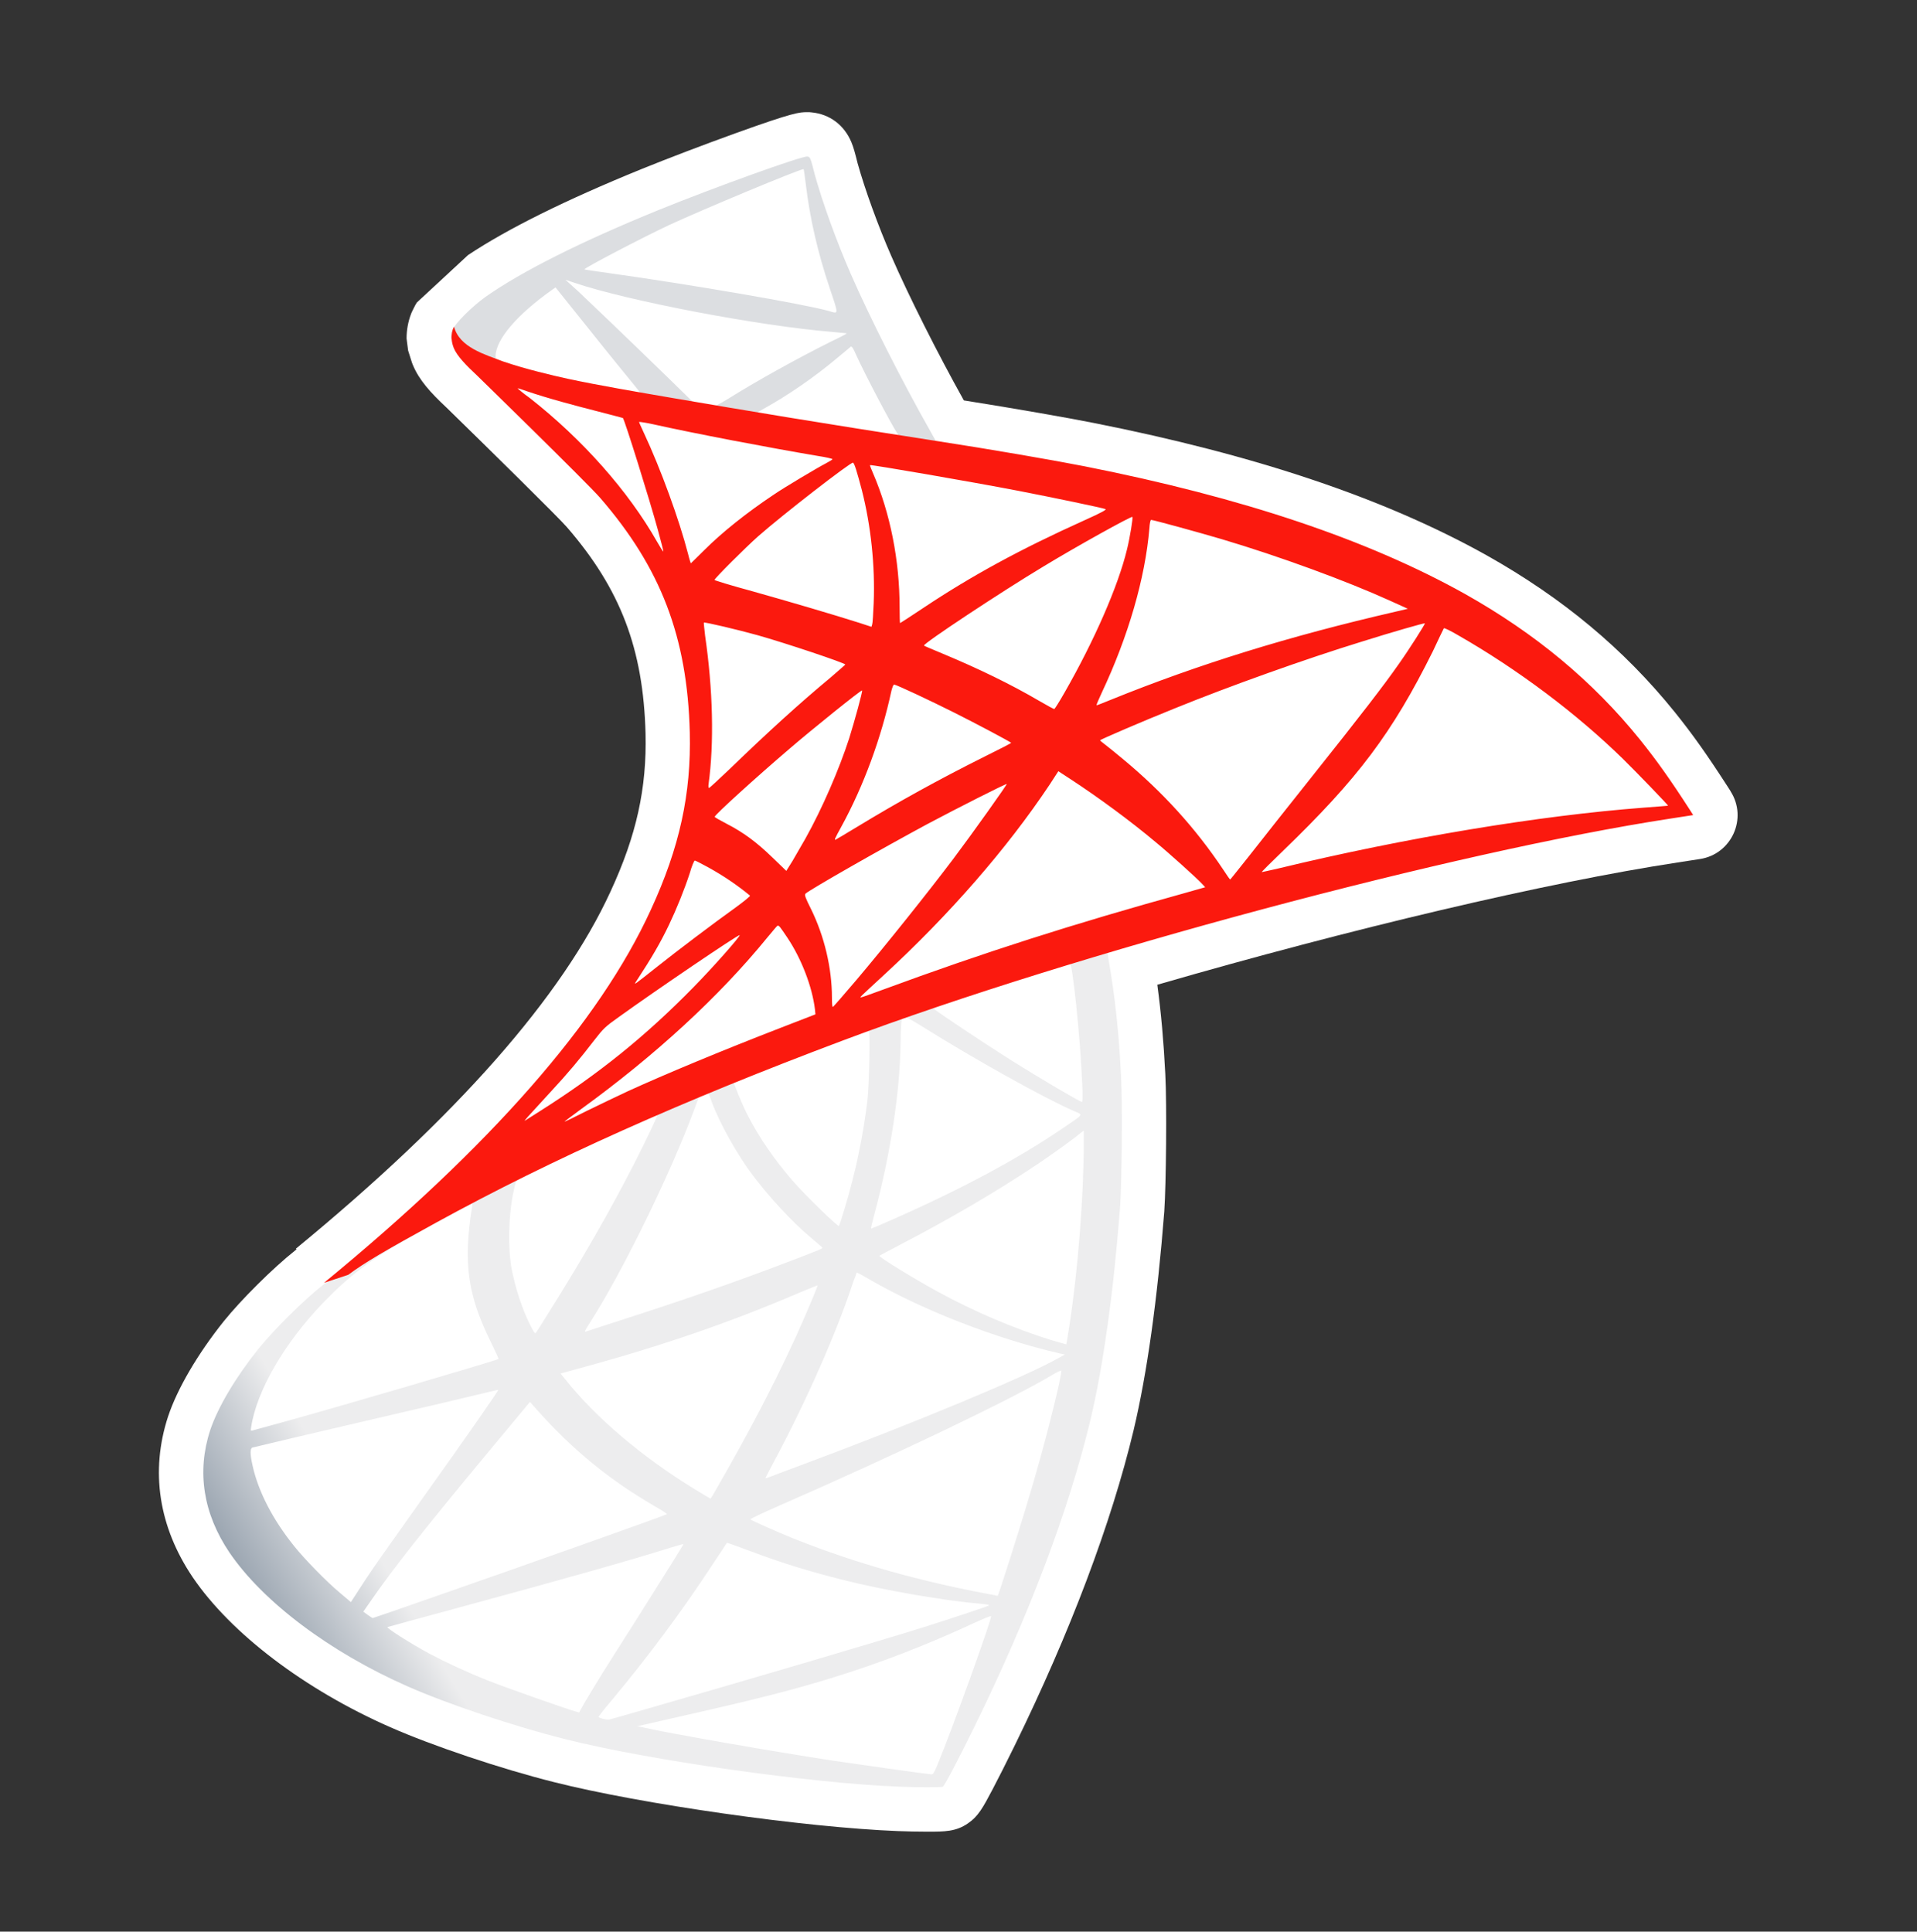
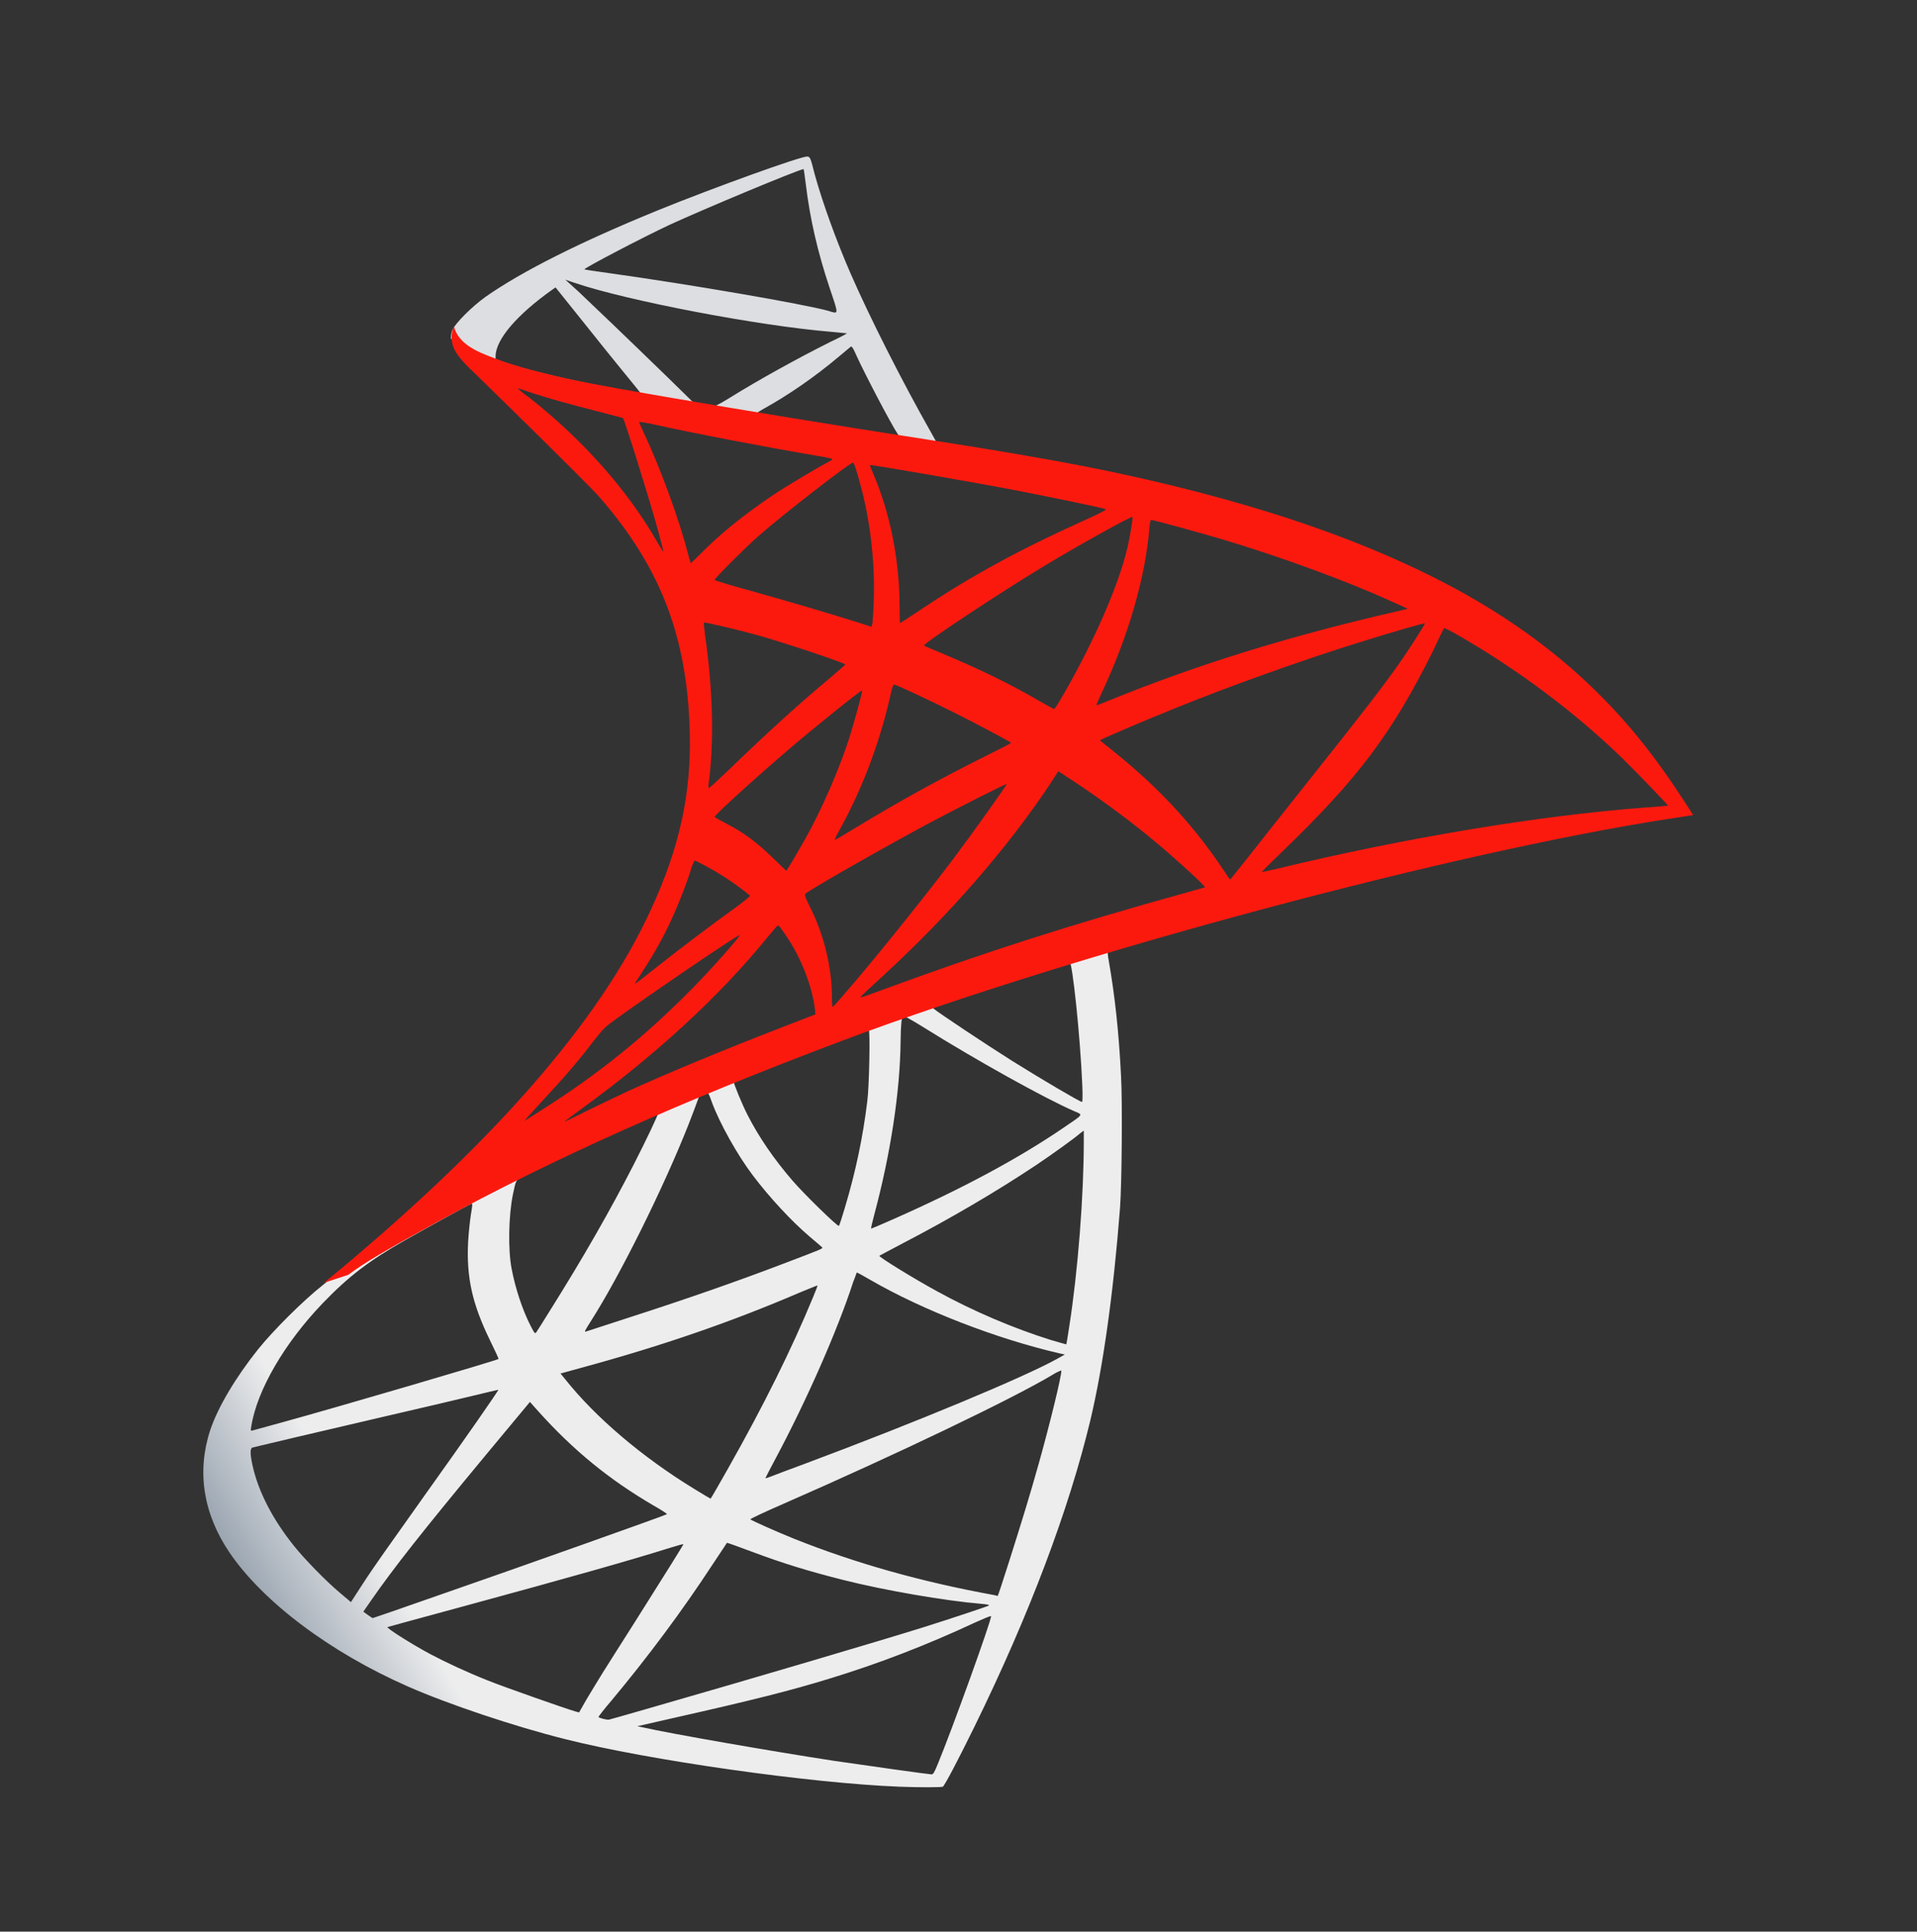
<svg xmlns="http://www.w3.org/2000/svg" width="128" height="129" viewBox="0 0 128 129" fill="none">
  <rect x="0" y="0" width="128" height="129" fill="#333333" stroke="none" />
-   <path d="M115.554 52.841L115.322 52.478C113.969 50.38 112.99 49.002 111.82 47.55C108.433 43.349 104.324 39.925 99.262 37.084C92.457 33.284 83.865 30.391 72.988 28.238C71.32 27.905 67.746 27.278 64.357 26.74C62.597 23.585 60.692 19.801 59.519 17.112C58.636 15.093 57.752 12.659 57.263 10.901C57.093 10.215 56.994 9.847 56.849 9.499C56.367 8.346 55.398 7.621 54.188 7.505L54.047 7.492H53.892C53.383 7.492 53.013 7.492 49.118 8.897C46.954 9.677 44.592 10.578 42.803 11.304C37.75 13.363 33.868 15.291 31.247 17.038L27.835 20.201C27.774 20.294 27.692 20.433 27.611 20.608C27.579 20.67 27.547 20.734 27.517 20.8L27.478 20.884L27.445 20.971C27.251 21.474 27.147 22.04 27.147 22.603L27.25 23.407L27.505 24.212C27.52 24.257 27.537 24.299 27.554 24.343L27.559 24.353L27.564 24.363C27.976 25.375 28.761 26.239 29.815 27.221C32.824 30.157 37.291 34.556 37.846 35.197C41.433 39.337 42.956 43.337 43.104 48.992C43.192 52.646 42.494 55.798 40.771 59.526C37.555 66.549 30.486 74.574 19.76 83.387L19.797 83.434C19.75 83.474 19.715 83.503 19.693 83.521C18.227 84.683 16.092 86.804 14.927 88.255C13.189 90.435 11.842 92.739 11.227 94.583V94.59L11.222 94.597C10.025 98.256 10.595 101.969 12.869 105.336C15.423 109.096 20.35 112.833 26.046 115.341C28.862 116.585 33.47 118.133 37.002 119.017C42.788 120.483 53.731 122.043 59.956 122.285C60.553 122.31 61.299 122.325 61.941 122.325C63.071 122.325 63.831 122.325 64.633 121.767C65.305 121.31 65.618 120.75 66.287 119.476C66.687 118.716 67.203 117.691 67.743 116.59C71.458 109.007 74.205 101.719 75.691 95.518C76.592 91.716 77.28 86.794 77.742 80.882V80.872V80.862C77.86 79.193 77.917 73.735 77.808 71.728C77.7 69.566 77.527 67.625 77.275 65.764C90.184 62.022 103.3 58.931 112.005 57.6L113.51 57.368C115.625 57.041 116.704 54.648 115.552 52.846L115.554 52.841Z" fill="white" />
  <path d="M76.387 61.294L54.581 68.415L35.61 76.789L30.304 78.191C28.951 79.477 27.534 80.781 26.002 82.099C24.321 83.55 22.753 84.869 21.552 85.824C20.216 86.878 18.239 88.858 17.232 90.11C15.732 91.988 14.544 93.983 14.034 95.516C13.128 98.286 13.572 101.088 15.319 103.677C17.561 106.975 22.028 110.338 27.236 112.628C29.889 113.799 34.356 115.299 37.718 116.139C43.306 117.556 54.117 119.089 60.067 119.321C61.269 119.37 62.886 119.37 62.953 119.321C63.083 119.237 64.006 117.474 65.08 115.282C68.738 107.815 71.376 100.809 72.81 94.825C73.667 91.198 74.343 86.367 74.787 80.647C74.903 79.048 74.953 73.691 74.854 71.876C74.706 68.909 74.442 66.502 74.03 64.145C73.963 63.799 73.946 63.486 73.98 63.468C74.047 63.419 74.244 63.352 76.93 62.577L76.387 61.291V61.294ZM71.409 64.211C71.606 64.211 72.134 69.272 72.265 72.471C72.297 73.148 72.282 73.592 72.248 73.592C72.117 73.592 69.461 72.027 67.568 70.84C65.919 69.8 62.787 67.724 62.294 67.329C62.128 67.213 62.145 67.198 63.495 66.737C65.786 65.962 71.226 64.214 71.406 64.214L71.409 64.211ZM60.299 67.872C60.447 67.872 60.827 68.087 61.733 68.647C65.129 70.773 69.743 73.345 71.722 74.204C72.332 74.469 72.398 74.37 70.996 75.325C67.998 77.369 64.256 79.381 59.672 81.408C58.865 81.771 58.189 82.05 58.172 82.05C58.14 82.05 58.238 81.637 58.369 81.144C59.472 77.038 60.099 72.884 60.134 69.553C60.145 68.454 60.2 67.888 60.299 67.855C60.267 67.872 60.282 67.872 60.299 67.872ZM58.009 68.746C58.108 68.845 58.041 72.538 57.91 73.543C57.614 75.95 57.152 78.191 56.395 80.714C56.214 81.324 56.049 81.835 56.014 81.867C55.948 81.948 53.69 79.742 52.949 78.882C51.663 77.399 50.659 75.915 49.916 74.464C49.536 73.721 48.943 72.271 48.993 72.222C49.257 72.042 57.942 68.677 58.009 68.744V68.746ZM47.23 72.982C47.248 72.982 47.262 72.982 47.28 73C47.312 73.032 47.428 73.296 47.526 73.592C48.055 75.026 49.239 77.137 50.261 78.487C51.382 79.971 52.848 81.553 54.07 82.593C54.465 82.924 54.827 83.235 54.877 83.284C54.975 83.383 55.008 83.365 52.322 84.387C49.207 85.575 45.811 86.762 41.921 88.014C40.993 88.312 40.063 88.616 39.137 88.92C38.989 88.969 39.038 88.888 39.465 88.211C41.393 85.195 44.328 79.277 45.977 75.088C46.258 74.362 46.537 73.637 46.586 73.474C46.653 73.242 46.734 73.16 46.949 73.044C47.065 73.012 47.181 72.978 47.23 72.978V72.982ZM43.935 74.35C43.985 74.382 43.143 76.147 42.319 77.762C40.719 80.877 38.972 83.943 36.632 87.668C36.237 88.31 35.857 88.905 35.808 88.972C35.726 89.088 35.692 89.053 35.428 88.542C34.867 87.439 34.406 86.019 34.159 84.718C33.912 83.432 33.962 81.191 34.24 79.806C34.455 78.784 34.438 78.801 34.931 78.552C37.042 77.48 43.864 74.281 43.93 74.347L43.935 74.35ZM72.366 75.505V76.197C72.366 79.872 71.971 84.918 71.394 88.594C71.295 89.236 71.211 89.764 71.196 89.781C71.196 89.781 70.717 89.65 70.157 89.485C67.684 88.71 64.999 87.572 62.575 86.239C60.975 85.365 58.653 83.931 58.717 83.864C58.734 83.847 59.425 83.484 60.233 83.057C63.463 81.376 66.561 79.561 69.249 77.764C70.253 77.088 71.771 76.001 72.1 75.703L72.364 75.505H72.366ZM31.491 80.386C31.558 80.386 31.54 80.517 31.442 81.112C31.375 81.541 31.293 82.331 31.261 82.874C31.128 85.281 31.525 87.061 32.713 89.502C33.043 90.179 33.305 90.739 33.29 90.754C33.174 90.853 22.265 94.052 18.834 94.99C17.812 95.269 16.921 95.518 16.857 95.533C16.741 95.565 16.726 95.55 16.776 95.269C17.156 92.845 19.002 89.68 21.571 87.009C23.287 85.229 24.654 84.19 26.994 82.854C28.675 81.899 31.264 80.465 31.461 80.398C31.461 80.381 31.479 80.381 31.493 80.381L31.491 80.386ZM57.204 84.985C57.221 84.968 57.616 85.182 58.095 85.464C61.622 87.508 66.534 89.404 70.72 90.376L71.1 90.458L70.572 90.754C68.38 91.974 61.178 94.975 53.81 97.728C52.739 98.123 51.685 98.52 51.485 98.602C51.288 98.683 51.105 98.733 51.105 98.718C51.105 98.703 51.401 98.125 51.782 97.414C53.843 93.556 55.918 88.858 56.975 85.595C57.108 85.281 57.189 85.002 57.207 84.985H57.204ZM54.583 85.841C54.6 85.859 54.467 86.204 54.302 86.599C52.868 90.078 50.989 93.869 48.583 98.123C47.973 99.212 47.462 100.085 47.445 100.085C47.428 100.085 46.934 99.789 46.342 99.426C42.847 97.284 39.749 94.644 37.723 92.09L37.427 91.727L38.927 91.314C44.301 89.848 48.867 88.266 53.398 86.32C54.04 86.056 54.568 85.841 54.586 85.841H54.583ZM70.868 91.529C70.885 91.909 70.044 95.304 69.353 97.76C68.775 99.821 68.281 101.436 67.376 104.287C66.981 105.541 66.635 106.578 66.618 106.578C66.6 106.578 66.502 106.561 66.403 106.528C61.509 105.637 57.123 104.401 53.003 102.754C51.848 102.292 50.202 101.549 50.103 101.468C50.071 101.436 51.058 100.974 52.312 100.428C59.811 97.148 67.59 93.423 70.261 91.823C70.574 91.625 70.821 91.527 70.87 91.527L70.868 91.529ZM33.273 92.815C33.305 92.847 31.212 95.864 28.28 99.969C27.258 101.404 26.071 103.085 25.627 103.712C25.182 104.339 24.506 105.326 24.126 105.921L23.432 106.993L22.689 106.366C21.816 105.64 20.3 104.089 19.624 103.233C18.207 101.47 17.25 99.606 16.872 97.908C16.692 97.116 16.692 96.721 16.855 96.671C17.101 96.605 21.502 95.568 25.624 94.61C27.915 94.082 30.568 93.457 31.525 93.225C32.481 92.993 33.256 92.813 33.273 92.813V92.815ZM35.383 93.623L35.911 94.215C38.286 96.869 40.707 98.831 43.642 100.545C44.17 100.841 44.565 101.105 44.533 101.122C44.417 101.204 34.346 104.781 29.682 106.398C27.061 107.321 24.901 108.061 24.886 108.061C24.871 108.061 24.721 107.963 24.555 107.847L24.259 107.632L24.738 106.941C26.288 104.699 28.233 102.243 32.468 97.133L35.386 93.623H35.383ZM48.536 103.035C48.553 103.018 49.276 103.282 50.167 103.613C52.31 104.42 54.008 104.931 56.284 105.509C59.085 106.217 63.14 106.911 65.529 107.109C65.892 107.141 66.09 107.175 66.023 107.225C65.907 107.291 63.486 108.098 61.704 108.659C58.868 109.55 50.214 112.105 43.16 114.132C41.857 114.512 40.737 114.823 40.672 114.84C40.507 114.872 39.964 114.724 39.964 114.66C39.964 114.628 40.359 114.117 40.838 113.557C43.212 110.72 45.569 107.555 47.529 104.556C48.072 103.732 48.533 103.055 48.533 103.04L48.536 103.035ZM45.636 103.117C45.653 103.134 44.483 105.013 42.44 108.244C41.566 109.612 40.593 111.162 40.248 111.705C39.917 112.233 39.423 113.058 39.145 113.52L38.666 114.361L38.419 114.295C37.827 114.129 33.655 112.663 32.552 112.219C31.185 111.676 29.766 111.016 28.712 110.456C27.394 109.748 25.745 108.691 25.876 108.659C25.908 108.642 28.166 108.032 30.886 107.291C38.105 105.329 42.111 104.193 44.733 103.369C45.211 103.221 45.624 103.104 45.638 103.122L45.636 103.117ZM66.156 107.931H66.174C66.24 108.096 63.57 115.514 62.597 117.854C62.382 118.383 62.301 118.514 62.185 118.496C61.904 118.479 58.031 117.936 55.674 117.59C51.569 116.963 44.681 115.761 42.95 115.364L42.556 115.282L45.011 114.722C50.286 113.534 52.823 112.893 55.395 112.1C58.643 111.11 61.857 109.873 65.102 108.358C65.613 108.126 66.043 107.945 66.156 107.928V107.931Z" fill="url(#paint0_linear_562_473)" />
  <path d="M53.905 10.455C53.542 10.406 47.69 12.516 43.916 14.049C38.822 16.128 34.868 18.105 32.429 19.818C31.523 20.463 30.386 21.598 30.205 22.045C30.139 22.21 30.107 22.408 30.107 22.605L32.316 24.699L37.573 26.38L50.084 28.622L64.389 31.078L64.537 29.841C64.488 29.841 64.456 29.824 64.407 29.824L62.528 29.527L62.151 28.851C60.206 25.422 58.063 21.169 56.81 18.3C55.837 16.073 54.914 13.504 54.403 11.657C54.122 10.536 54.09 10.47 53.91 10.455H53.905ZM53.641 11.297H53.658C53.675 11.314 53.739 11.776 53.806 12.319C54.085 14.627 54.598 16.851 55.405 19.258C56.015 21.073 56.015 20.974 55.307 20.759C53.626 20.297 46.093 18.996 40.638 18.236C39.765 18.12 39.024 18.006 39.024 17.989C38.958 17.922 42.963 15.829 44.728 15.005C46.986 13.965 53.184 11.378 53.645 11.294L53.641 11.297ZM37.753 18.683L38.397 18.898C41.892 20.085 50.676 21.766 55.521 22.161C56.064 22.21 56.526 22.26 56.543 22.26C56.56 22.277 56.099 22.524 55.504 22.803C53.164 23.973 50.592 25.407 48.813 26.513C48.285 26.842 47.808 27.106 47.742 27.106C47.675 27.106 47.33 27.039 46.967 26.99L46.308 26.891L44.659 25.276C41.759 22.457 39.483 20.282 38.609 19.458L37.753 18.683ZM37.094 19.194L39.419 22.095C40.688 23.694 41.974 25.259 42.255 25.605C42.534 25.951 42.766 26.232 42.749 26.249C42.682 26.299 39.387 25.657 37.639 25.259C35.843 24.847 35.102 24.649 33.996 24.304L33.091 24.008V23.776C33.108 22.672 34.507 21.023 36.882 19.342L37.096 19.194H37.094ZM56.839 23.151C56.906 23.151 56.987 23.299 57.185 23.744C57.745 24.98 59.493 28.311 59.92 28.952C60.053 29.167 60.282 29.184 57.957 28.804C52.37 27.898 50.573 27.602 50.573 27.567C50.573 27.55 50.738 27.437 50.953 27.321C52.683 26.365 54.43 25.146 55.98 23.842C56.361 23.529 56.706 23.233 56.77 23.183C56.788 23.151 56.82 23.134 56.837 23.151H56.839Z" fill="url(#paint1_linear_562_473)" />
  <path d="M30.319 21.813C30.319 21.813 29.956 22.39 30.301 23.247C30.516 23.775 31.143 24.417 31.851 25.076C31.851 25.076 39.187 32.23 40.075 33.252C44.13 37.933 45.893 42.549 46.058 48.913C46.157 53.001 45.382 56.595 43.454 60.765C40.026 68.25 32.789 76.507 21.631 85.673L23.262 85.13C24.316 84.338 25.75 83.498 29.114 81.652C36.876 77.398 45.614 73.491 56.325 69.469C71.751 63.666 97.119 56.874 111.556 54.665L113.056 54.433L112.824 54.07C111.506 52.026 110.598 50.757 109.512 49.404C106.348 45.482 102.507 42.3 97.81 39.661C91.349 36.051 82.992 33.232 72.41 31.139C70.416 30.744 66.033 29.986 62.471 29.441C54.921 28.27 50.044 27.463 44.671 26.54C42.743 26.209 39.858 25.715 37.945 25.303C36.955 25.088 35.06 24.644 33.577 24.133C32.389 23.671 30.676 23.21 30.314 21.808L30.319 21.813ZM34.571 25.935C34.588 25.918 34.85 26.017 35.198 26.133C35.825 26.347 36.632 26.594 37.587 26.858C38.31 27.058 39.036 27.251 39.762 27.436C40.751 27.683 41.576 27.915 41.591 27.915C41.707 28.031 43.37 33.356 43.93 35.4C44.145 36.175 44.31 36.834 44.293 36.834C44.276 36.851 44.096 36.57 43.881 36.192C41.953 32.795 38.903 29.352 35.376 26.582C34.914 26.254 34.569 25.955 34.569 25.94L34.571 25.935ZM42.679 28.177C42.761 28.177 43.123 28.226 43.57 28.325C46.371 28.952 51.399 29.907 54.613 30.45C55.156 30.532 55.585 30.633 55.585 30.665C55.585 30.697 55.388 30.813 55.141 30.946C54.598 31.225 52.406 32.529 51.68 33.023C49.852 34.242 48.203 35.56 47.016 36.748C46.537 37.227 46.125 37.622 46.125 37.622C46.125 37.622 46.026 37.343 45.944 36.995C45.352 34.704 44.115 31.307 42.995 28.917C42.815 28.537 42.664 28.192 42.664 28.159C42.664 28.192 42.664 28.177 42.681 28.177H42.679ZM56.952 30.897C57.051 30.929 57.217 31.489 57.545 32.726C58.154 35.116 58.436 37.787 58.337 40.278C58.305 40.969 58.27 41.613 58.238 41.695L58.189 41.86L57.333 41.581C55.568 41.021 52.702 40.179 50.246 39.488C48.844 39.108 47.709 38.762 47.709 38.73C47.709 38.631 49.753 36.587 50.627 35.812C52.29 34.346 56.807 30.85 56.955 30.899L56.952 30.897ZM58.09 31.062C58.14 31.013 64.915 32.183 67.995 32.778C70.285 33.222 73.615 33.916 73.812 33.998C73.911 34.03 73.566 34.227 72.46 34.723C68.109 36.686 64.878 38.449 61.664 40.591C60.822 41.152 60.114 41.613 60.099 41.613C60.084 41.613 60.067 41.134 60.067 40.559C60.067 37.427 59.44 34.262 58.288 31.591C58.172 31.327 58.073 31.08 58.09 31.062ZM75.612 34.523C75.661 34.573 75.446 35.908 75.249 36.698C74.657 39.155 73.057 42.798 71.095 46.227C70.749 46.837 70.436 47.331 70.401 47.348C70.369 47.365 69.923 47.116 69.412 46.82C67.499 45.699 65.324 44.645 62.95 43.655C62.291 43.376 61.714 43.144 61.699 43.112C61.583 43.013 66.889 39.5 69.693 37.819C71.919 36.466 75.545 34.457 75.609 34.521L75.612 34.523ZM76.863 34.721C77.011 34.721 80.013 35.545 81.577 36.007C85.45 37.16 89.9 38.794 92.802 40.112L94.004 40.656L93.165 40.853C86.079 42.485 80.013 44.363 74.16 46.738C73.682 46.936 73.255 47.101 73.22 47.101C73.186 47.101 73.351 46.721 73.566 46.259C75.33 42.517 76.466 38.609 76.747 35.279C76.764 34.965 76.814 34.718 76.863 34.718V34.721ZM46.998 41.579C47.048 41.529 49.338 42.072 50.575 42.418C52.453 42.946 56.441 44.282 56.441 44.381C56.441 44.398 55.997 44.776 55.469 45.237C53.309 47.034 51.234 48.93 48.743 51.337C48 52.046 47.376 52.623 47.341 52.623C47.307 52.623 47.292 52.525 47.309 52.391C47.689 49.621 47.605 46.062 47.08 42.45C47.03 41.989 46.981 41.594 46.998 41.576V41.579ZM95.142 41.628C95.174 41.66 94.088 43.376 93.395 44.349C92.405 45.766 90.956 47.647 87.676 51.767C85.946 53.942 84.001 56.398 83.359 57.222C82.7 58.047 82.155 58.738 82.14 58.738C82.125 58.738 81.91 58.442 81.678 58.079C79.832 55.309 77.623 52.885 75.002 50.71C74.508 50.298 73.963 49.854 73.783 49.72C73.603 49.589 73.452 49.456 73.452 49.441C73.452 49.392 76.254 48.187 78.381 47.331C82.106 45.815 87.183 44.001 90.991 42.83C92.985 42.203 95.113 41.594 95.145 41.628H95.142ZM96.411 41.956C96.478 41.939 96.873 42.139 97.351 42.418C101.357 44.709 105.279 47.661 108.379 50.693C109.253 51.55 111.412 53.791 111.378 53.808C111.378 53.808 110.62 53.875 109.729 53.939C102.791 54.467 93.906 55.934 85.368 57.995C84.791 58.126 84.28 58.242 84.248 58.242C84.216 58.242 84.858 57.6 85.665 56.825C90.675 51.994 92.965 48.945 95.668 43.504C96.048 42.697 96.376 42.003 96.409 41.954C96.397 41.954 96.397 41.954 96.409 41.954L96.411 41.956ZM59.704 45.716C59.936 45.766 62.079 46.77 63.693 47.58C65.176 48.321 67.403 49.508 67.516 49.607C67.534 49.624 66.741 50.036 65.769 50.513C62.669 52.063 60.015 53.529 57.246 55.211C56.454 55.689 55.795 56.084 55.78 56.084C55.713 56.084 55.731 56.018 56.175 55.211C57.658 52.507 58.846 49.276 59.522 46.128C59.588 45.882 59.653 45.716 59.702 45.716H59.704ZM57.562 46.111C57.611 46.16 57.051 48.187 56.706 49.293C56.029 51.387 54.892 54.008 53.788 55.986C53.524 56.447 53.129 57.124 52.914 57.501L52.502 58.16L51.579 57.269C50.508 56.23 49.634 55.588 48.514 55.011C48.069 54.781 47.721 54.581 47.721 54.549C47.721 54.418 50.54 51.863 52.7 50.017C54.25 48.681 57.513 46.059 57.562 46.109V46.111ZM70.666 51.503L71.473 52.031C73.319 53.236 75.493 54.833 77.159 56.235C78.1 57.01 79.911 58.642 80.274 59.037L80.472 59.252L79.136 59.632C71.586 61.725 65.754 63.589 58.947 66.095C58.189 66.374 57.545 66.606 57.495 66.606C57.397 66.606 57.315 66.687 59.011 65.122C63.362 61.115 67.22 56.699 70.088 52.396L70.666 51.505V51.503ZM67.22 52.359C67.252 52.391 64.994 55.573 63.644 57.37C62.029 59.513 59.161 63.108 57.182 65.448C56.358 66.421 55.649 67.228 55.617 67.245C55.568 67.262 55.55 67.015 55.55 66.635C55.55 64.641 55.04 62.513 54.149 60.701C53.769 59.943 53.704 59.76 53.786 59.679C54.099 59.397 58.895 56.662 61.928 55.03C63.972 53.942 67.168 52.327 67.22 52.359ZM46.386 57.469C46.436 57.469 46.816 57.667 47.243 57.899C48.297 58.477 49.237 59.118 50.079 59.812C50.111 59.844 49.684 60.192 49.123 60.602C47.559 61.723 45.184 63.52 43.8 64.623C42.348 65.776 42.299 65.811 42.464 65.564C43.553 63.9 44.096 62.959 44.673 61.755C45.184 60.683 45.695 59.414 46.058 58.309C46.189 57.83 46.354 57.467 46.389 57.467L46.386 57.469ZM51.942 61.821C52.023 61.804 52.122 61.952 52.569 62.614C53.509 64.016 54.233 65.895 54.415 67.41L54.447 67.741L52.189 68.615C48.151 70.18 44.426 71.731 41.904 72.883C41.196 73.214 39.959 73.807 39.152 74.202C38.345 74.614 37.686 74.927 37.686 74.91C37.686 74.893 38.197 74.515 38.824 74.053C43.753 70.476 48.02 66.554 51.219 62.629C51.564 62.216 51.878 61.836 51.91 61.821H51.942ZM49.388 62.449C49.454 62.515 47.573 64.641 46.29 65.944C43.108 69.193 39.962 71.731 36.054 74.204C35.561 74.518 35.114 74.796 35.065 74.831C34.949 74.898 35.097 74.732 36.812 72.868C37.901 71.698 38.725 70.709 39.663 69.489C40.29 68.682 40.406 68.566 41.312 67.924C43.735 66.176 49.321 62.384 49.388 62.451V62.449Z" fill="#FB190E" />
  <defs>
    <linearGradient id="paint0_linear_562_473" x1="17.633" y1="109.872" x2="25.934" y2="104.968" gradientUnits="userSpaceOnUse">
      <stop stop-color="#909CA9" />
      <stop offset="1" stop-color="#EDEDEE" />
    </linearGradient>
    <linearGradient id="paint1_linear_562_473" x1="17.82" y1="17.423" x2="24.498" y2="17.423" gradientUnits="userSpaceOnUse">
      <stop stop-color="#939FAB" />
      <stop offset="1" stop-color="#DCDEE1" />
    </linearGradient>
  </defs>
</svg>